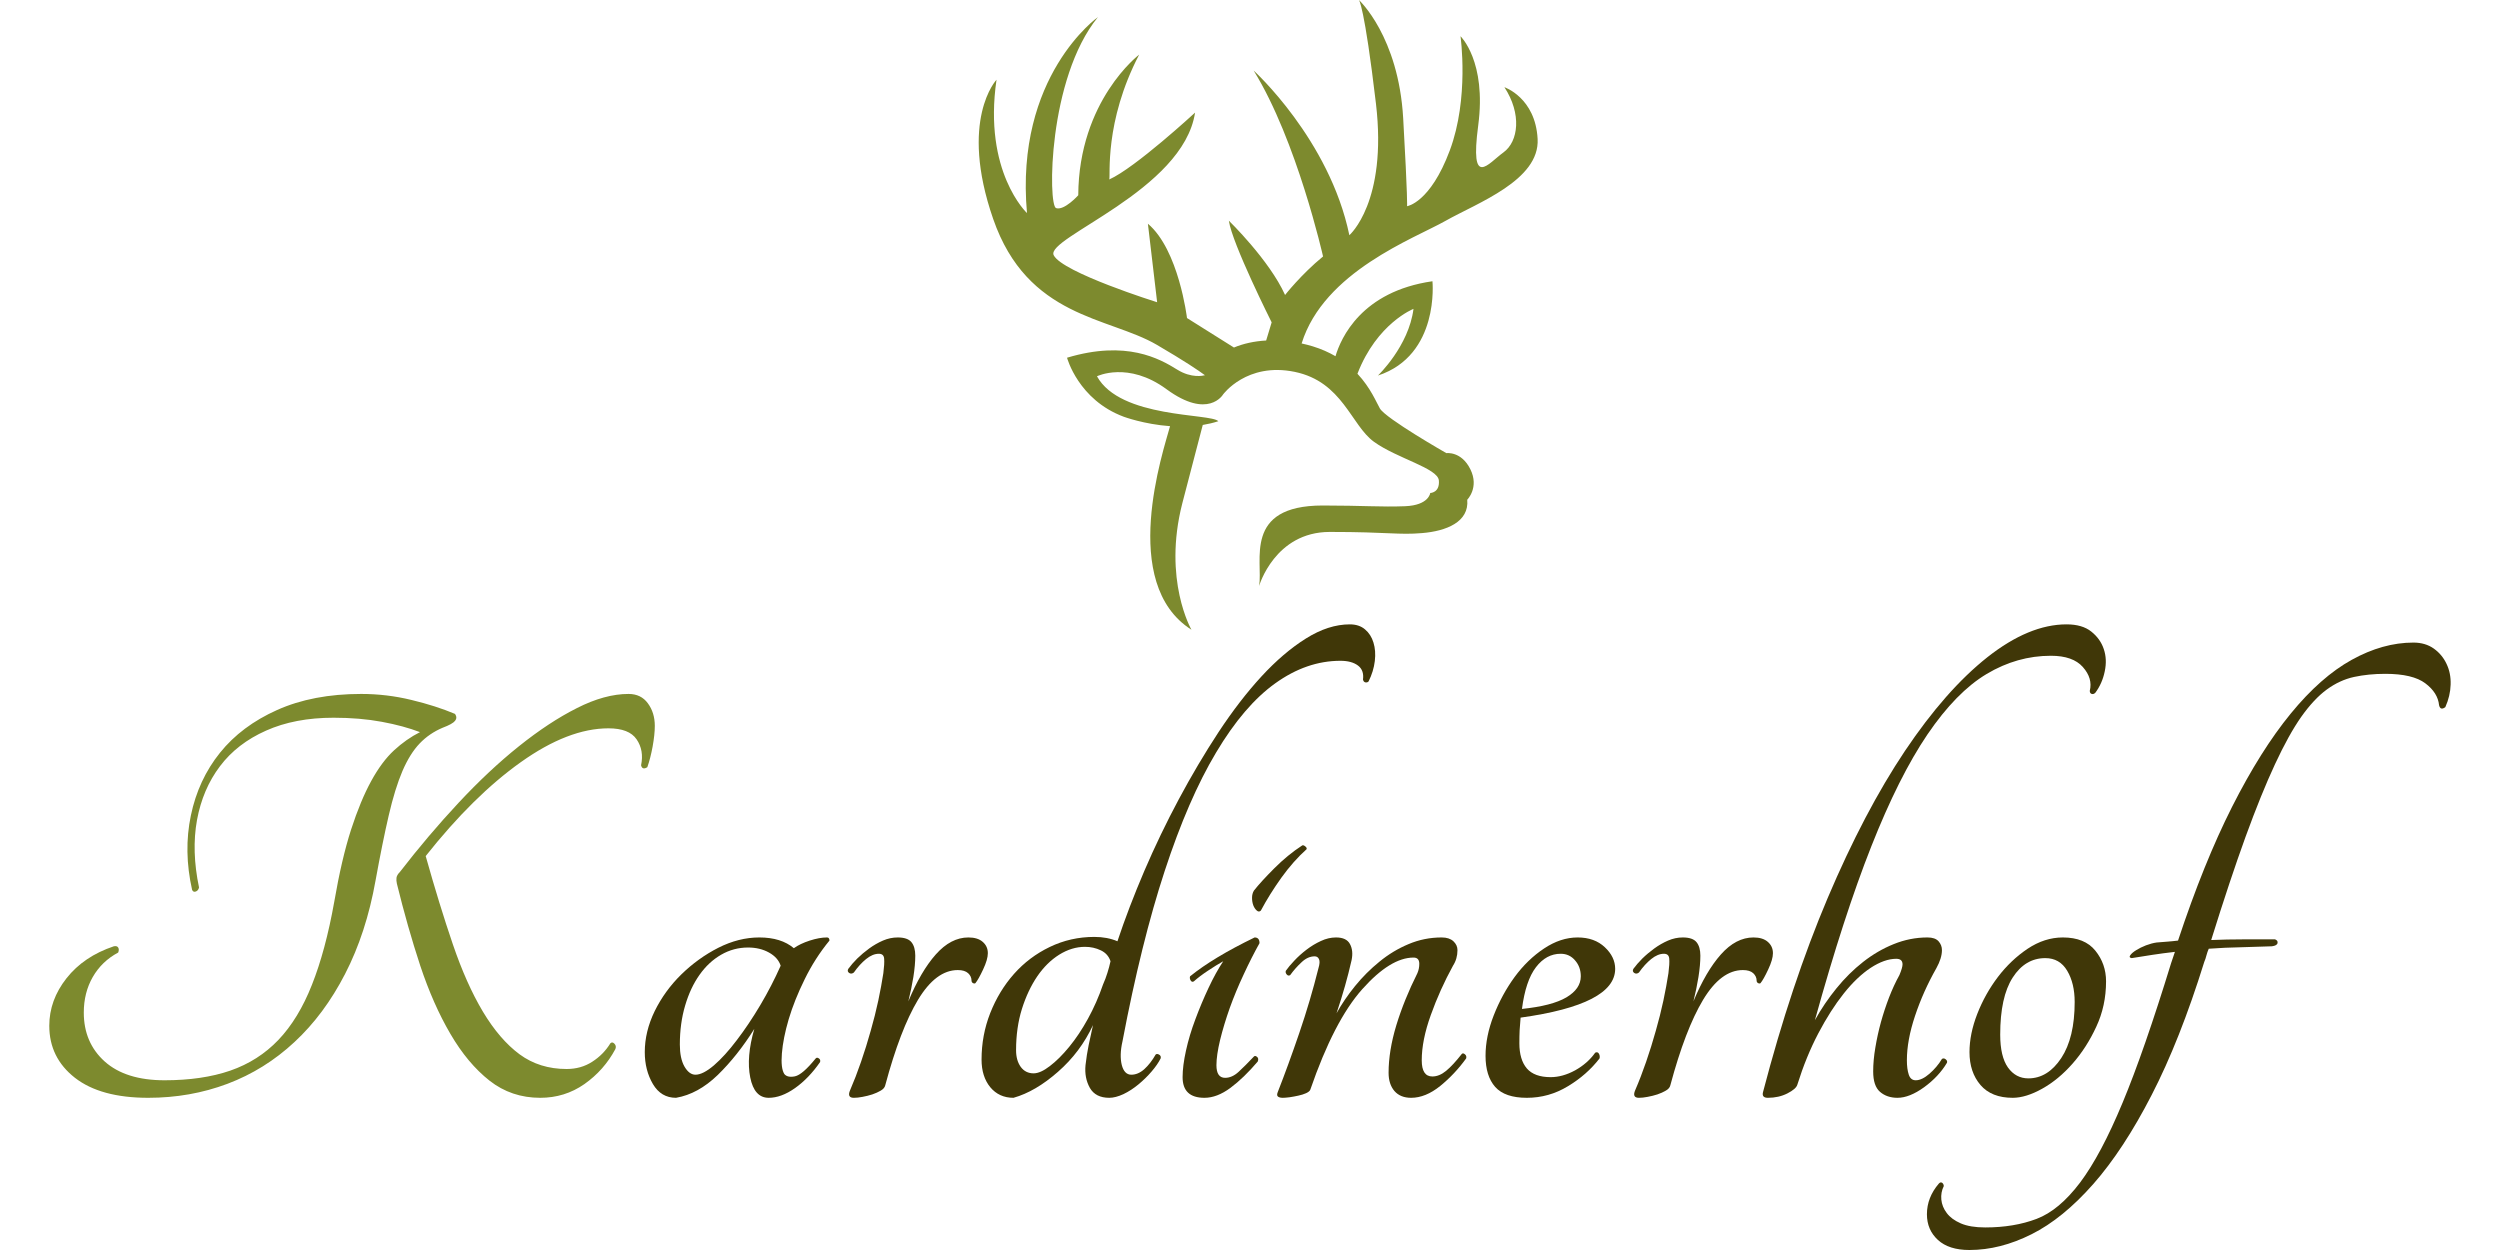
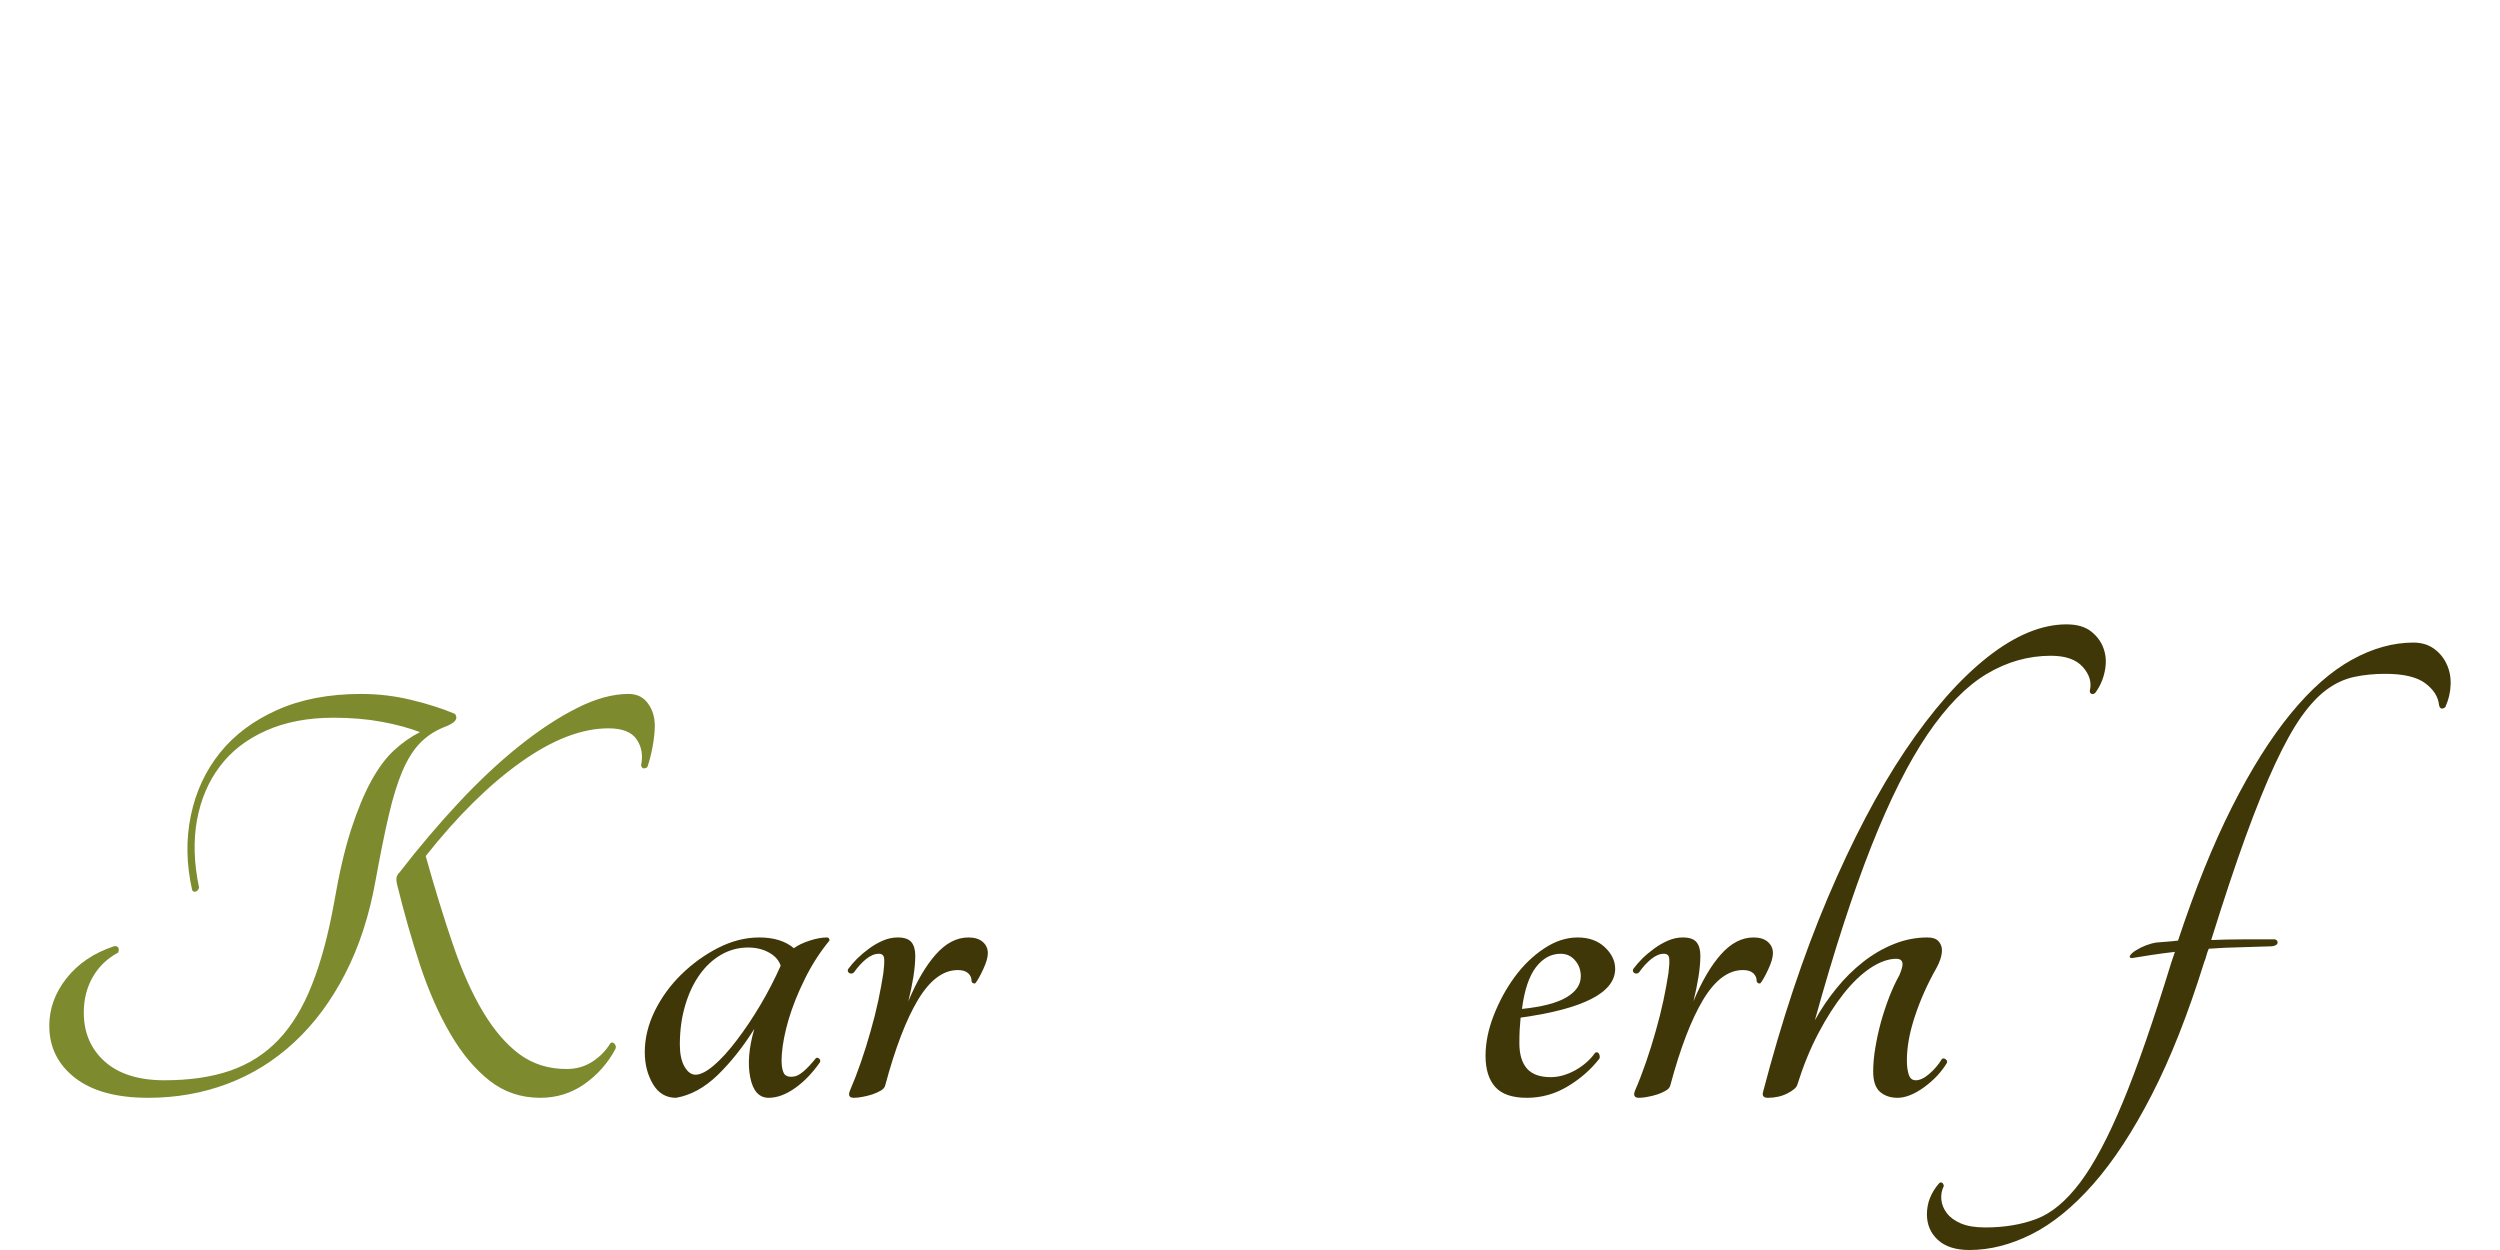
<svg xmlns="http://www.w3.org/2000/svg" width="400" zoomAndPan="magnify" viewBox="49.52 79.27 276.12 143.73" height="200" preserveAspectRatio="xMidYMid meet" version="1.0">
  <defs>
    <g />
    <clipPath id="1b95af0b4c">
-       <path d="M 156 79.266 L 220.832 79.266 L 220.832 152 L 156 152 Z M 156 79.266 " clip-rule="nonzero" />
-     </clipPath>
+       </clipPath>
  </defs>
  <g clip-path="url(#1b95af0b4c)">
    <path fill="#7d8a2e" d="M 158.434 88.438 C 156.883 99.031 161.938 103.773 161.938 103.773 C 160.52 88 170.094 81.238 170.094 81.238 C 164.336 88.309 164.348 102.879 165.281 103.199 C 166.219 103.52 167.832 101.723 167.832 101.723 C 167.891 90.824 174.836 85.551 174.836 85.551 C 170.781 93.316 171.566 99.586 171.395 99.906 C 174.387 98.57 181.262 92.219 181.262 92.219 C 179.91 101.18 164.027 106.617 165.008 108.613 C 165.988 110.605 176.902 114.023 176.902 114.023 L 175.84 104.996 C 179.395 107.992 180.336 115.84 180.336 115.84 L 185.734 119.23 C 186.812 118.777 188.074 118.5 189.438 118.422 L 190.07 116.336 C 190.07 116.336 185.516 107.266 185.148 104.645 C 185.148 104.645 189.805 109.172 191.613 113.188 C 191.613 113.188 193.453 110.832 195.98 108.758 C 195.98 108.758 192.977 95.418 188 87.383 C 188 87.383 196.719 95.297 199.004 106.316 C 199.004 106.316 203.402 102.523 202.062 91.18 C 200.723 79.84 200.102 79.266 200.102 79.266 C 200.102 79.266 204.664 83.449 205.195 92.887 C 205.73 102.324 205.641 102.98 205.641 102.98 C 205.641 102.98 208.301 102.605 210.551 96.574 C 212.805 90.547 211.785 83.434 211.785 83.434 C 211.785 83.434 214.801 86.32 213.82 93.695 C 212.844 101.07 214.969 98.062 216.715 96.801 C 218.461 95.543 218.836 92.355 216.832 89.297 C 216.832 89.297 220.398 90.488 220.652 95.25 C 220.906 100.008 213.703 102.602 210.055 104.668 C 206.488 106.688 196.078 110.492 193.516 118.762 C 193.938 118.855 194.363 118.961 194.785 119.09 C 195.789 119.398 196.656 119.789 197.41 120.23 C 198.031 118.137 200.398 112.781 208.559 111.609 C 208.559 111.609 209.414 120.113 202.289 122.453 C 202.289 122.453 205.836 119.082 206.379 114.785 C 206.379 114.785 202.18 116.43 199.934 122.246 C 201.465 123.883 202.125 125.57 202.516 126.238 C 203.195 127.402 210.16 131.375 210.16 131.375 C 210.16 131.375 211.879 131.121 212.918 133.227 C 213.961 135.328 212.559 136.73 212.559 136.73 C 212.797 139.293 210.145 140.336 207.379 140.566 C 204.617 140.801 203.586 140.434 196.75 140.434 C 190.43 140.434 188.629 146.645 188.629 146.645 C 189.102 143.801 186.754 137.395 195.941 137.395 C 200.508 137.395 202.672 137.586 205.414 137.477 C 208.16 137.367 208.305 135.957 208.305 135.957 C 208.305 135.957 209.418 135.938 209.297 134.516 C 209.172 133.098 204.488 131.984 201.84 130.074 C 199.191 128.164 198.234 123.164 192.715 122.027 C 187.195 120.891 184.477 124.637 184.477 124.637 C 184.477 124.637 182.773 127.543 177.977 124.02 C 173.566 120.777 169.984 122.535 169.984 122.535 C 172.664 127.414 183.082 126.773 183.938 127.703 C 183.348 127.895 182.746 128.035 182.148 128.133 C 181.855 129.328 180.816 133.164 179.793 137.156 C 177.539 145.957 180.848 151.68 180.848 151.68 C 172.465 146.352 177.605 131.148 178.387 128.273 C 175.395 128.055 173.07 127.191 173.07 127.191 C 167.832 125.25 166.543 120.402 166.543 120.402 C 173.359 118.355 177.168 120.5 179.211 121.77 C 180.863 122.797 182.215 122.465 182.398 122.414 C 181.633 121.848 180.055 120.781 176.859 118.914 C 171.344 115.695 162 115.852 158.047 104.438 C 154.094 93.023 158.434 88.438 158.434 88.438 Z M 158.434 88.438 " fill-opacity="1" fill-rule="nonzero" />
  </g>
  <g fill="#7d8a2e" fill-opacity="1">
    <g transform="translate(45.923, 205.5)">
      <g>
        <path d="M 41.109 -24.984 C 40.391 -20.953 39.223 -17.375 37.609 -14.25 C 36.004 -11.133 34.062 -8.52 31.781 -6.406 C 29.508 -4.289 26.941 -2.691 24.078 -1.609 C 21.223 -0.535 18.188 0 14.969 0 C 11.32 0 8.516 -0.766 6.547 -2.297 C 4.578 -3.836 3.594 -5.832 3.594 -8.281 C 3.594 -10.25 4.254 -12.07 5.578 -13.75 C 6.898 -15.426 8.711 -16.648 11.016 -17.422 C 11.254 -17.473 11.422 -17.426 11.516 -17.281 C 11.609 -17.133 11.609 -16.941 11.516 -16.703 C 10.266 -16.035 9.289 -15.098 8.594 -13.891 C 7.906 -12.691 7.562 -11.328 7.562 -9.797 C 7.562 -7.492 8.363 -5.617 9.969 -4.172 C 11.582 -2.734 13.875 -2.016 16.844 -2.016 C 19.727 -2.016 22.25 -2.383 24.406 -3.125 C 26.562 -3.875 28.406 -5.051 29.938 -6.656 C 31.477 -8.27 32.766 -10.383 33.797 -13 C 34.836 -15.613 35.691 -18.789 36.359 -22.531 C 36.93 -25.844 37.578 -28.613 38.297 -30.844 C 39.023 -33.082 39.797 -34.941 40.609 -36.422 C 41.422 -37.91 42.297 -39.086 43.234 -39.953 C 44.172 -40.816 45.164 -41.516 46.219 -42.047 C 44.977 -42.523 43.516 -42.922 41.828 -43.234 C 40.148 -43.547 38.301 -43.703 36.281 -43.703 C 33.312 -43.703 30.723 -43.207 28.516 -42.219 C 26.305 -41.238 24.539 -39.875 23.219 -38.125 C 21.895 -36.375 21.016 -34.312 20.578 -31.938 C 20.148 -29.562 20.227 -26.977 20.812 -24.188 C 20.758 -23.945 20.633 -23.789 20.438 -23.719 C 20.25 -23.645 20.109 -23.707 20.016 -23.906 C 19.348 -26.883 19.301 -29.738 19.875 -32.469 C 20.445 -35.207 21.562 -37.609 23.219 -39.672 C 24.875 -41.734 27.066 -43.375 29.797 -44.594 C 32.535 -45.82 35.754 -46.438 39.453 -46.438 C 41.422 -46.438 43.344 -46.207 45.219 -45.75 C 47.094 -45.301 48.77 -44.766 50.25 -44.141 C 50.445 -43.848 50.445 -43.582 50.25 -43.344 C 50.062 -43.102 49.582 -42.836 48.812 -42.547 C 47.801 -42.117 46.926 -41.52 46.188 -40.75 C 45.445 -39.977 44.785 -38.922 44.203 -37.578 C 43.629 -36.234 43.102 -34.531 42.625 -32.469 C 42.145 -30.406 41.641 -27.91 41.109 -24.984 Z M 46.875 -27.797 C 47.926 -24.047 48.969 -20.66 50 -17.641 C 51.031 -14.617 52.18 -12.039 53.453 -9.906 C 54.734 -7.77 56.141 -6.133 57.672 -5 C 59.203 -3.875 61.004 -3.312 63.078 -3.312 C 64.18 -3.312 65.16 -3.586 66.016 -4.141 C 66.879 -4.691 67.578 -5.398 68.109 -6.266 C 68.254 -6.41 68.41 -6.395 68.578 -6.219 C 68.742 -6.051 68.781 -5.848 68.688 -5.609 C 67.82 -3.984 66.633 -2.641 65.125 -1.578 C 63.613 -0.523 61.922 0 60.047 0 C 57.836 0 55.895 -0.656 54.219 -1.969 C 52.539 -3.289 51.039 -5.082 49.719 -7.344 C 48.395 -9.602 47.238 -12.219 46.25 -15.188 C 45.27 -18.164 44.375 -21.312 43.562 -24.625 C 43.508 -24.863 43.492 -25.086 43.516 -25.297 C 43.547 -25.516 43.68 -25.742 43.922 -25.984 C 46.078 -28.773 48.316 -31.414 50.641 -33.906 C 52.973 -36.406 55.289 -38.578 57.594 -40.422 C 59.906 -42.273 62.129 -43.738 64.266 -44.812 C 66.398 -45.895 68.379 -46.438 70.203 -46.438 C 71.16 -46.438 71.898 -46.078 72.422 -45.359 C 72.953 -44.641 73.219 -43.773 73.219 -42.766 C 73.219 -42.098 73.133 -41.305 72.969 -40.391 C 72.801 -39.484 72.598 -38.691 72.359 -38.016 C 71.973 -37.773 71.734 -37.848 71.641 -38.234 C 71.879 -39.379 71.707 -40.375 71.125 -41.219 C 70.551 -42.062 69.473 -42.484 67.891 -42.484 C 64.816 -42.484 61.457 -41.188 57.812 -38.594 C 54.164 -36 50.52 -32.398 46.875 -27.797 Z M 46.875 -27.797 " />
      </g>
    </g>
  </g>
  <g fill="#403708" fill-opacity="1">
    <g transform="translate(115.755, 205.5)">
      <g>
        <path d="M 21.891 -4.531 C 21.984 -4.633 22.102 -4.633 22.25 -4.531 C 22.395 -4.438 22.441 -4.297 22.391 -4.109 C 21.523 -2.859 20.562 -1.859 19.5 -1.109 C 18.445 -0.367 17.441 0 16.484 0 C 15.379 0 14.672 -0.781 14.359 -2.344 C 14.047 -3.906 14.203 -5.766 14.828 -7.922 C 13.535 -5.859 12.133 -4.094 10.625 -2.625 C 9.113 -1.164 7.516 -0.289 5.828 0 C 4.68 0 3.797 -0.523 3.172 -1.578 C 2.547 -2.641 2.234 -3.863 2.234 -5.25 C 2.234 -6.832 2.613 -8.406 3.375 -9.969 C 4.145 -11.531 5.164 -12.938 6.438 -14.188 C 7.719 -15.438 9.133 -16.457 10.688 -17.25 C 12.25 -18.039 13.82 -18.438 15.406 -18.438 C 17.082 -18.438 18.406 -18.023 19.375 -17.203 C 19.852 -17.547 20.461 -17.836 21.203 -18.078 C 21.941 -18.316 22.602 -18.438 23.188 -18.438 C 23.375 -18.438 23.469 -18.316 23.469 -18.078 C 22.363 -16.734 21.414 -15.254 20.625 -13.641 C 19.832 -12.035 19.219 -10.5 18.781 -9.031 C 18.352 -7.57 18.094 -6.266 18 -5.109 C 17.906 -3.961 18 -3.172 18.281 -2.734 C 18.52 -2.441 18.926 -2.352 19.5 -2.469 C 20.082 -2.594 20.879 -3.281 21.891 -4.531 Z M 8.062 -2.656 C 8.633 -2.656 9.344 -3.016 10.188 -3.734 C 11.031 -4.461 11.906 -5.426 12.812 -6.625 C 13.727 -7.82 14.629 -9.164 15.516 -10.656 C 16.398 -12.145 17.18 -13.656 17.859 -15.188 C 17.66 -15.812 17.211 -16.316 16.516 -16.703 C 15.828 -17.086 15.023 -17.281 14.109 -17.281 C 13.004 -17.281 11.973 -17.004 11.016 -16.453 C 10.055 -15.898 9.227 -15.129 8.531 -14.141 C 7.832 -13.16 7.281 -11.984 6.875 -10.609 C 6.469 -9.242 6.266 -7.75 6.266 -6.125 C 6.266 -5.062 6.441 -4.219 6.797 -3.594 C 7.16 -2.969 7.582 -2.656 8.062 -2.656 Z M 8.062 -2.656 " />
      </g>
    </g>
  </g>
  <g fill="#403708" fill-opacity="1">
    <g transform="translate(139.295, 205.5)">
      <g>
        <path d="M 9.797 -16.344 C 9.797 -15.625 9.723 -14.805 9.578 -13.891 C 9.43 -12.984 9.238 -12.051 9 -11.094 C 9.957 -13.395 11.008 -15.191 12.156 -16.484 C 13.312 -17.785 14.562 -18.438 15.906 -18.438 C 16.625 -18.438 17.176 -18.266 17.562 -17.922 C 17.945 -17.586 18.141 -17.156 18.141 -16.625 C 18.141 -16.145 17.957 -15.52 17.594 -14.75 C 17.238 -13.988 16.941 -13.461 16.703 -13.172 C 16.609 -13.129 16.508 -13.141 16.406 -13.203 C 16.312 -13.273 16.266 -13.363 16.266 -13.469 C 16.266 -13.801 16.133 -14.086 15.875 -14.328 C 15.613 -14.566 15.219 -14.688 14.688 -14.688 C 13.008 -14.688 11.484 -13.547 10.109 -11.266 C 8.742 -8.984 7.488 -5.707 6.344 -1.438 C 6.289 -1.195 6.117 -0.992 5.828 -0.828 C 5.547 -0.66 5.223 -0.516 4.859 -0.391 C 4.492 -0.273 4.117 -0.18 3.734 -0.109 C 3.359 -0.035 3.023 0 2.734 0 C 2.203 0 2.055 -0.285 2.297 -0.859 C 2.734 -1.867 3.156 -2.961 3.562 -4.141 C 3.969 -5.316 4.336 -6.504 4.672 -7.703 C 5.016 -8.898 5.305 -10.062 5.547 -11.188 C 5.785 -12.32 5.977 -13.367 6.125 -14.328 C 6.219 -15.047 6.25 -15.598 6.219 -15.984 C 6.195 -16.367 5.992 -16.562 5.609 -16.562 C 5.129 -16.562 4.641 -16.359 4.141 -15.953 C 3.641 -15.547 3.172 -15.031 2.734 -14.406 C 2.547 -14.258 2.363 -14.242 2.188 -14.359 C 2.02 -14.484 1.988 -14.641 2.094 -14.828 C 2.375 -15.211 2.719 -15.609 3.125 -16.016 C 3.539 -16.422 4 -16.805 4.5 -17.172 C 5 -17.535 5.523 -17.836 6.078 -18.078 C 6.629 -18.316 7.195 -18.438 7.781 -18.438 C 8.539 -18.438 9.066 -18.254 9.359 -17.891 C 9.648 -17.535 9.797 -17.02 9.797 -16.344 Z M 9.797 -16.344 " />
      </g>
    </g>
  </g>
  <g fill="#403708" fill-opacity="1">
    <g transform="translate(154.557, 205.5)">
      <g>
-         <path d="M 44.5 -54.438 C 45.219 -54.438 45.801 -54.242 46.25 -53.859 C 46.707 -53.473 47.031 -52.969 47.219 -52.344 C 47.414 -51.719 47.469 -51.008 47.375 -50.219 C 47.281 -49.426 47.039 -48.645 46.656 -47.875 C 46.562 -47.781 46.441 -47.742 46.297 -47.766 C 46.148 -47.797 46.055 -47.906 46.016 -48.094 C 46.109 -48.812 45.914 -49.348 45.438 -49.703 C 44.957 -50.066 44.285 -50.25 43.422 -50.25 C 40.828 -50.25 38.328 -49.383 35.922 -47.656 C 33.523 -45.938 31.258 -43.285 29.125 -39.703 C 26.988 -36.129 25.02 -31.594 23.219 -26.094 C 21.414 -20.602 19.797 -14.066 18.359 -6.484 C 18.117 -5.422 18.094 -4.516 18.281 -3.766 C 18.477 -3.023 18.844 -2.656 19.375 -2.656 C 19.895 -2.656 20.395 -2.867 20.875 -3.297 C 21.352 -3.734 21.785 -4.289 22.172 -4.969 C 22.266 -5.062 22.395 -5.062 22.562 -4.969 C 22.738 -4.875 22.801 -4.727 22.75 -4.531 C 22.508 -4.051 22.16 -3.547 21.703 -3.016 C 21.254 -2.492 20.754 -2.004 20.203 -1.547 C 19.648 -1.086 19.07 -0.711 18.469 -0.422 C 17.863 -0.141 17.32 0 16.844 0 C 15.789 0 15.047 -0.379 14.609 -1.141 C 14.18 -1.91 14.016 -2.781 14.109 -3.75 C 14.203 -4.562 14.32 -5.328 14.469 -6.047 C 14.613 -6.766 14.781 -7.535 14.969 -8.359 C 14.008 -6.285 12.664 -4.492 10.938 -2.984 C 9.219 -1.473 7.516 -0.477 5.828 0 C 4.723 0 3.832 -0.406 3.156 -1.219 C 2.488 -2.039 2.156 -3.098 2.156 -4.391 C 2.156 -6.266 2.488 -8.051 3.156 -9.75 C 3.832 -11.457 4.742 -12.957 5.891 -14.25 C 7.047 -15.551 8.414 -16.582 10 -17.344 C 11.594 -18.113 13.301 -18.5 15.125 -18.5 C 16.125 -18.5 17.008 -18.332 17.781 -18 C 18.645 -20.594 19.676 -23.289 20.875 -26.094 C 22.082 -28.906 23.406 -31.656 24.844 -34.344 C 26.281 -37.031 27.801 -39.598 29.406 -42.047 C 31.02 -44.492 32.664 -46.629 34.344 -48.453 C 36.02 -50.273 37.723 -51.727 39.453 -52.812 C 41.18 -53.895 42.863 -54.438 44.5 -54.438 Z M 8.141 -2.812 C 8.66 -2.812 9.281 -3.086 10 -3.641 C 10.727 -4.191 11.473 -4.93 12.234 -5.859 C 13.004 -6.797 13.723 -7.875 14.391 -9.094 C 15.066 -10.32 15.645 -11.633 16.125 -13.031 C 16.32 -13.469 16.488 -13.91 16.625 -14.359 C 16.77 -14.816 16.891 -15.266 16.984 -15.703 C 16.797 -16.273 16.426 -16.691 15.875 -16.953 C 15.32 -17.223 14.711 -17.359 14.047 -17.359 C 13.035 -17.359 12.047 -17.055 11.078 -16.453 C 10.117 -15.848 9.281 -15.02 8.562 -13.969 C 7.844 -12.914 7.254 -11.664 6.797 -10.219 C 6.348 -8.781 6.125 -7.195 6.125 -5.469 C 6.125 -4.695 6.301 -4.062 6.656 -3.562 C 7.02 -3.062 7.516 -2.812 8.141 -2.812 Z M 8.141 -2.812 " />
-       </g>
+         </g>
    </g>
  </g>
  <g fill="#403708" fill-opacity="1">
    <g transform="translate(177.377, 205.5)">
      <g>
-         <path d="M 11.453 -21.531 C 11.305 -21.383 11.148 -21.383 10.984 -21.531 C 10.816 -21.676 10.68 -21.879 10.578 -22.141 C 10.484 -22.398 10.438 -22.688 10.438 -23 C 10.438 -23.312 10.508 -23.586 10.656 -23.828 C 11.188 -24.504 11.969 -25.359 13 -26.391 C 14.031 -27.422 15.098 -28.297 16.203 -29.016 C 16.297 -29.066 16.414 -29.031 16.562 -28.906 C 16.707 -28.789 16.754 -28.68 16.703 -28.578 C 15.691 -27.672 14.727 -26.582 13.812 -25.312 C 12.906 -24.039 12.117 -22.781 11.453 -21.531 Z M 3.75 -13.391 C 3.602 -13.297 3.477 -13.332 3.375 -13.5 C 3.281 -13.664 3.258 -13.82 3.312 -13.969 C 5.082 -15.406 7.555 -16.895 10.734 -18.438 C 11.109 -18.438 11.297 -18.219 11.297 -17.781 C 10.68 -16.676 10.07 -15.473 9.469 -14.172 C 8.863 -12.879 8.332 -11.598 7.875 -10.328 C 7.426 -9.055 7.055 -7.832 6.766 -6.656 C 6.484 -5.477 6.344 -4.508 6.344 -3.75 C 6.344 -2.781 6.676 -2.297 7.344 -2.297 C 7.875 -2.297 8.391 -2.523 8.891 -2.984 C 9.391 -3.441 9.977 -4.031 10.656 -4.75 C 10.75 -4.844 10.867 -4.828 11.016 -4.703 C 11.16 -4.586 11.188 -4.41 11.094 -4.172 C 10.031 -2.922 8.984 -1.91 7.953 -1.141 C 6.922 -0.379 5.926 0 4.969 0 C 3.289 0 2.453 -0.789 2.453 -2.375 C 2.453 -3.238 2.582 -4.258 2.844 -5.438 C 3.102 -6.613 3.461 -7.812 3.922 -9.031 C 4.379 -10.258 4.883 -11.461 5.438 -12.641 C 5.988 -13.816 6.551 -14.836 7.125 -15.703 C 6.602 -15.41 6.016 -15.047 5.359 -14.609 C 4.711 -14.18 4.176 -13.773 3.75 -13.391 Z M 3.75 -13.391 " />
-       </g>
+         </g>
    </g>
  </g>
  <g fill="#403708" fill-opacity="1">
    <g transform="translate(189.327, 205.5)">
      <g>
-         <path d="M 22.609 -5.047 C 22.703 -5.141 22.82 -5.125 22.969 -5 C 23.113 -4.883 23.16 -4.727 23.109 -4.531 C 22.242 -3.332 21.25 -2.273 20.125 -1.359 C 19 -0.453 17.883 0 16.781 0 C 15.957 0 15.316 -0.258 14.859 -0.781 C 14.41 -1.312 14.188 -2.008 14.188 -2.875 C 14.188 -4.562 14.484 -6.383 15.078 -8.344 C 15.68 -10.312 16.488 -12.305 17.5 -14.328 C 17.645 -14.66 17.719 -15.02 17.719 -15.406 C 17.719 -15.883 17.5 -16.125 17.062 -16.125 C 15.289 -16.125 13.32 -14.91 11.156 -12.484 C 9 -10.066 7.008 -6.219 5.188 -0.938 C 5.133 -0.789 4.973 -0.656 4.703 -0.531 C 4.441 -0.414 4.145 -0.32 3.812 -0.25 C 3.477 -0.176 3.141 -0.113 2.797 -0.062 C 2.461 -0.02 2.203 0 2.016 0 C 1.773 0 1.594 -0.047 1.469 -0.141 C 1.352 -0.234 1.344 -0.398 1.438 -0.641 C 2.25 -2.711 3.078 -4.984 3.922 -7.453 C 4.766 -9.922 5.5 -12.406 6.125 -14.906 C 6.27 -15.383 6.289 -15.727 6.188 -15.938 C 6.094 -16.156 5.926 -16.266 5.688 -16.266 C 5.156 -16.266 4.648 -16.035 4.172 -15.578 C 3.691 -15.129 3.258 -14.641 2.875 -14.109 C 2.727 -14.016 2.594 -14.039 2.469 -14.188 C 2.352 -14.332 2.32 -14.473 2.375 -14.609 C 2.613 -14.953 2.938 -15.336 3.344 -15.766 C 3.75 -16.203 4.219 -16.625 4.75 -17.031 C 5.281 -17.438 5.832 -17.77 6.406 -18.031 C 6.977 -18.301 7.555 -18.438 8.141 -18.438 C 8.953 -18.438 9.488 -18.18 9.75 -17.672 C 10.02 -17.172 10.082 -16.562 9.938 -15.844 C 9.695 -14.781 9.441 -13.781 9.172 -12.844 C 8.91 -11.914 8.586 -10.875 8.203 -9.719 C 8.785 -10.77 9.492 -11.812 10.328 -12.844 C 11.172 -13.883 12.109 -14.82 13.141 -15.656 C 14.172 -16.5 15.285 -17.172 16.484 -17.672 C 17.68 -18.18 18.953 -18.438 20.297 -18.438 C 20.879 -18.438 21.328 -18.289 21.641 -18 C 21.953 -17.707 22.109 -17.367 22.109 -16.984 C 22.109 -16.316 21.938 -15.719 21.594 -15.188 C 20.594 -13.363 19.742 -11.477 19.047 -9.531 C 18.348 -7.594 18 -5.852 18 -4.312 C 18 -3.07 18.406 -2.453 19.219 -2.453 C 19.75 -2.453 20.273 -2.664 20.797 -3.094 C 21.328 -3.531 21.93 -4.18 22.609 -5.047 Z M 22.609 -5.047 " />
-       </g>
+         </g>
    </g>
  </g>
  <g fill="#403708" fill-opacity="1">
    <g transform="translate(212.507, 205.5)">
      <g>
        <path d="M 17.062 -14.828 C 17.062 -12.098 13.438 -10.227 6.188 -9.219 C 6.145 -8.738 6.109 -8.258 6.078 -7.781 C 6.055 -7.301 6.047 -6.797 6.047 -6.266 C 6.047 -5.016 6.332 -4.051 6.906 -3.375 C 7.488 -2.707 8.398 -2.375 9.641 -2.375 C 10.555 -2.375 11.492 -2.633 12.453 -3.156 C 13.41 -3.688 14.18 -4.363 14.766 -5.188 C 14.953 -5.281 15.094 -5.242 15.188 -5.078 C 15.289 -4.91 15.316 -4.727 15.266 -4.531 C 14.305 -3.281 13.094 -2.211 11.625 -1.328 C 10.164 -0.441 8.594 0 6.906 0 C 5.227 0 4.016 -0.414 3.266 -1.25 C 2.523 -2.094 2.156 -3.285 2.156 -4.828 C 2.156 -6.316 2.469 -7.863 3.094 -9.469 C 3.719 -11.07 4.52 -12.547 5.5 -13.891 C 6.488 -15.234 7.617 -16.328 8.891 -17.172 C 10.16 -18.016 11.445 -18.438 12.75 -18.438 C 14.039 -18.438 15.082 -18.062 15.875 -17.312 C 16.664 -16.57 17.062 -15.742 17.062 -14.828 Z M 10.797 -16.562 C 9.691 -16.562 8.742 -16.047 7.953 -15.016 C 7.16 -13.984 6.625 -12.383 6.344 -10.219 C 8.645 -10.457 10.348 -10.898 11.453 -11.547 C 12.555 -12.203 13.109 -13.008 13.109 -13.969 C 13.109 -14.688 12.891 -15.297 12.453 -15.797 C 12.023 -16.305 11.473 -16.562 10.797 -16.562 Z M 10.797 -16.562 " />
      </g>
    </g>
  </g>
  <g fill="#403708" fill-opacity="1">
    <g transform="translate(229.568, 205.5)">
      <g>
        <path d="M 9.797 -16.344 C 9.797 -15.625 9.723 -14.805 9.578 -13.891 C 9.43 -12.984 9.238 -12.051 9 -11.094 C 9.957 -13.395 11.008 -15.191 12.156 -16.484 C 13.312 -17.785 14.562 -18.438 15.906 -18.438 C 16.625 -18.438 17.176 -18.266 17.562 -17.922 C 17.945 -17.586 18.141 -17.156 18.141 -16.625 C 18.141 -16.145 17.957 -15.52 17.594 -14.75 C 17.238 -13.988 16.941 -13.461 16.703 -13.172 C 16.609 -13.129 16.508 -13.141 16.406 -13.203 C 16.312 -13.273 16.266 -13.363 16.266 -13.469 C 16.266 -13.801 16.133 -14.086 15.875 -14.328 C 15.613 -14.566 15.219 -14.688 14.688 -14.688 C 13.008 -14.688 11.484 -13.547 10.109 -11.266 C 8.742 -8.984 7.488 -5.707 6.344 -1.438 C 6.289 -1.195 6.117 -0.992 5.828 -0.828 C 5.547 -0.66 5.223 -0.516 4.859 -0.391 C 4.492 -0.273 4.117 -0.18 3.734 -0.109 C 3.359 -0.035 3.023 0 2.734 0 C 2.203 0 2.055 -0.285 2.297 -0.859 C 2.734 -1.867 3.156 -2.961 3.562 -4.141 C 3.969 -5.316 4.336 -6.504 4.672 -7.703 C 5.016 -8.898 5.305 -10.062 5.547 -11.188 C 5.785 -12.32 5.977 -13.367 6.125 -14.328 C 6.219 -15.047 6.25 -15.598 6.219 -15.984 C 6.195 -16.367 5.992 -16.562 5.609 -16.562 C 5.129 -16.562 4.641 -16.359 4.141 -15.953 C 3.641 -15.547 3.172 -15.031 2.734 -14.406 C 2.547 -14.258 2.363 -14.242 2.188 -14.359 C 2.02 -14.484 1.988 -14.641 2.094 -14.828 C 2.375 -15.211 2.719 -15.609 3.125 -16.016 C 3.539 -16.422 4 -16.805 4.5 -17.172 C 5 -17.535 5.523 -17.836 6.078 -18.078 C 6.629 -18.316 7.195 -18.438 7.781 -18.438 C 8.539 -18.438 9.066 -18.254 9.359 -17.891 C 9.648 -17.535 9.797 -17.02 9.797 -16.344 Z M 9.797 -16.344 " />
      </g>
    </g>
  </g>
  <g fill="#403708" fill-opacity="1">
    <g transform="translate(244.83, 205.5)">
      <g>
        <path d="M 1.734 -0.641 C 3.891 -8.898 6.367 -16.344 9.172 -22.969 C 11.984 -29.594 14.945 -35.234 18.062 -39.891 C 21.188 -44.547 24.344 -48.133 27.531 -50.656 C 30.727 -53.176 33.766 -54.438 36.641 -54.438 C 37.848 -54.438 38.797 -54.16 39.484 -53.609 C 40.18 -53.055 40.66 -52.383 40.922 -51.594 C 41.191 -50.801 41.227 -49.945 41.031 -49.031 C 40.844 -48.113 40.484 -47.297 39.953 -46.578 C 39.816 -46.441 39.676 -46.395 39.531 -46.438 C 39.383 -46.488 39.312 -46.609 39.312 -46.797 C 39.551 -47.754 39.285 -48.664 38.516 -49.531 C 37.754 -50.395 36.531 -50.828 34.844 -50.828 C 32.25 -50.828 29.785 -50.129 27.453 -48.734 C 25.129 -47.348 22.863 -45.035 20.656 -41.797 C 18.457 -38.555 16.301 -34.258 14.188 -28.906 C 12.07 -23.551 9.91 -16.891 7.703 -8.922 C 8.422 -10.223 9.25 -11.445 10.188 -12.594 C 11.125 -13.75 12.145 -14.758 13.25 -15.625 C 14.352 -16.488 15.523 -17.172 16.766 -17.672 C 18.016 -18.18 19.312 -18.438 20.656 -18.438 C 21.238 -18.438 21.66 -18.289 21.922 -18 C 22.18 -17.707 22.312 -17.367 22.312 -16.984 C 22.312 -16.367 22.098 -15.676 21.672 -14.906 C 20.66 -13.125 19.844 -11.297 19.219 -9.422 C 18.594 -7.555 18.281 -5.852 18.281 -4.312 C 18.281 -3.645 18.352 -3.094 18.5 -2.656 C 18.645 -2.227 18.91 -2.016 19.297 -2.016 C 19.773 -2.016 20.301 -2.266 20.875 -2.766 C 21.457 -3.273 21.938 -3.844 22.312 -4.469 C 22.457 -4.562 22.602 -4.547 22.75 -4.422 C 22.895 -4.305 22.941 -4.176 22.891 -4.031 C 22.266 -2.977 21.391 -2.039 20.266 -1.219 C 19.141 -0.406 18.117 0 17.203 0 C 16.391 0 15.719 -0.227 15.188 -0.688 C 14.664 -1.145 14.406 -1.926 14.406 -3.031 C 14.406 -3.883 14.488 -4.801 14.656 -5.781 C 14.82 -6.77 15.035 -7.742 15.297 -8.703 C 15.566 -9.672 15.879 -10.617 16.234 -11.547 C 16.598 -12.484 16.992 -13.336 17.422 -14.109 C 17.66 -14.68 17.781 -15.094 17.781 -15.344 C 17.781 -15.77 17.539 -15.984 17.062 -15.984 C 16.156 -15.984 15.172 -15.633 14.109 -14.938 C 13.055 -14.238 12.023 -13.254 11.016 -11.984 C 10.004 -10.711 9.031 -9.188 8.094 -7.406 C 7.164 -5.633 6.363 -3.672 5.688 -1.516 C 5.594 -1.18 5.207 -0.844 4.531 -0.5 C 3.863 -0.164 3.117 0 2.297 0 C 1.816 0 1.629 -0.211 1.734 -0.641 Z M 1.734 -0.641 " />
      </g>
    </g>
  </g>
  <g fill="#403708" fill-opacity="1">
    <g transform="translate(268.154, 205.5)">
      <g>
-         <path d="M 12.891 -18.438 C 14.566 -18.438 15.812 -17.93 16.625 -16.922 C 17.445 -15.91 17.859 -14.734 17.859 -13.391 C 17.859 -11.516 17.484 -9.773 16.734 -8.172 C 15.992 -6.566 15.082 -5.148 14 -3.922 C 12.926 -2.703 11.766 -1.742 10.516 -1.047 C 9.266 -0.348 8.133 0 7.125 0 C 5.5 0 4.266 -0.488 3.422 -1.469 C 2.578 -2.457 2.156 -3.719 2.156 -5.25 C 2.156 -6.645 2.453 -8.109 3.047 -9.641 C 3.648 -11.18 4.441 -12.598 5.422 -13.891 C 6.41 -15.191 7.551 -16.273 8.844 -17.141 C 10.145 -18.004 11.492 -18.438 12.891 -18.438 Z M 8.922 -2.234 C 10.41 -2.234 11.672 -3.008 12.703 -4.562 C 13.734 -6.125 14.25 -8.273 14.25 -11.016 C 14.25 -12.453 13.961 -13.648 13.391 -14.609 C 12.816 -15.578 11.977 -16.062 10.875 -16.062 C 9.332 -16.062 8.082 -15.316 7.125 -13.828 C 6.164 -12.336 5.688 -10.148 5.688 -7.266 C 5.688 -5.586 5.984 -4.328 6.578 -3.484 C 7.18 -2.648 7.961 -2.234 8.922 -2.234 Z M 8.922 -2.234 " />
-       </g>
+         </g>
    </g>
  </g>
  <g fill="#403708" fill-opacity="1">
    <g transform="translate(286.727, 205.5)">
      <g>
        <path d="M 34.625 -52.344 C 35.539 -52.344 36.32 -52.113 36.969 -51.656 C 37.613 -51.195 38.102 -50.609 38.438 -49.891 C 38.781 -49.172 38.938 -48.379 38.906 -47.516 C 38.883 -46.648 38.68 -45.785 38.297 -44.922 C 37.922 -44.641 37.68 -44.711 37.578 -45.141 C 37.484 -46.098 36.957 -46.938 36 -47.656 C 35.039 -48.383 33.504 -48.75 31.391 -48.75 C 30.098 -48.75 28.898 -48.629 27.797 -48.391 C 26.691 -48.148 25.645 -47.664 24.656 -46.938 C 23.676 -46.219 22.703 -45.176 21.734 -43.812 C 20.773 -42.445 19.77 -40.633 18.719 -38.375 C 17.664 -36.113 16.535 -33.328 15.328 -30.016 C 14.129 -26.711 12.812 -22.754 11.375 -18.141 C 12.57 -18.191 13.797 -18.219 15.047 -18.219 C 16.297 -18.219 17.52 -18.219 18.719 -18.219 C 18.957 -18.125 19.051 -17.977 19 -17.781 C 18.957 -17.594 18.742 -17.473 18.359 -17.422 C 17.254 -17.379 16.078 -17.344 14.828 -17.312 C 13.578 -17.289 12.332 -17.234 11.094 -17.141 C 10.988 -16.898 10.898 -16.645 10.828 -16.375 C 10.766 -16.113 10.68 -15.863 10.578 -15.625 C 8.711 -9.625 6.695 -4.523 4.531 -0.328 C 2.375 3.867 0.133 7.285 -2.188 9.922 C -4.52 12.566 -6.883 14.488 -9.281 15.688 C -11.688 16.895 -14.066 17.5 -16.422 17.5 C -18.004 17.5 -19.211 17.113 -20.047 16.344 C -20.891 15.57 -21.312 14.586 -21.312 13.391 C -21.312 12.098 -20.852 10.922 -19.938 9.859 C -19.801 9.711 -19.672 9.688 -19.547 9.781 C -19.43 9.883 -19.375 10.008 -19.375 10.156 C -19.613 10.633 -19.707 11.148 -19.656 11.703 C -19.602 12.254 -19.395 12.77 -19.031 13.25 C -18.676 13.727 -18.141 14.125 -17.422 14.438 C -16.703 14.75 -15.766 14.906 -14.609 14.906 C -12.398 14.906 -10.43 14.578 -8.703 13.922 C -6.984 13.273 -5.316 11.883 -3.703 9.75 C -2.098 7.613 -0.469 4.551 1.188 0.562 C 2.844 -3.414 4.703 -8.766 6.766 -15.484 L 7.203 -16.781 C 6.285 -16.676 5.422 -16.562 4.609 -16.438 C 3.797 -16.32 3.004 -16.195 2.234 -16.062 C 1.992 -16.102 1.941 -16.219 2.078 -16.406 C 2.223 -16.602 2.453 -16.797 2.766 -16.984 C 3.078 -17.18 3.445 -17.363 3.875 -17.531 C 4.312 -17.695 4.723 -17.805 5.109 -17.859 C 5.492 -17.898 5.891 -17.93 6.297 -17.953 C 6.703 -17.984 7.125 -18.023 7.562 -18.078 C 9.531 -24.023 11.602 -29.156 13.781 -33.469 C 15.969 -37.789 18.211 -41.359 20.516 -44.172 C 22.816 -46.984 25.156 -49.047 27.531 -50.359 C 29.914 -51.68 32.281 -52.344 34.625 -52.344 Z M 34.625 -52.344 " />
      </g>
    </g>
  </g>
</svg>